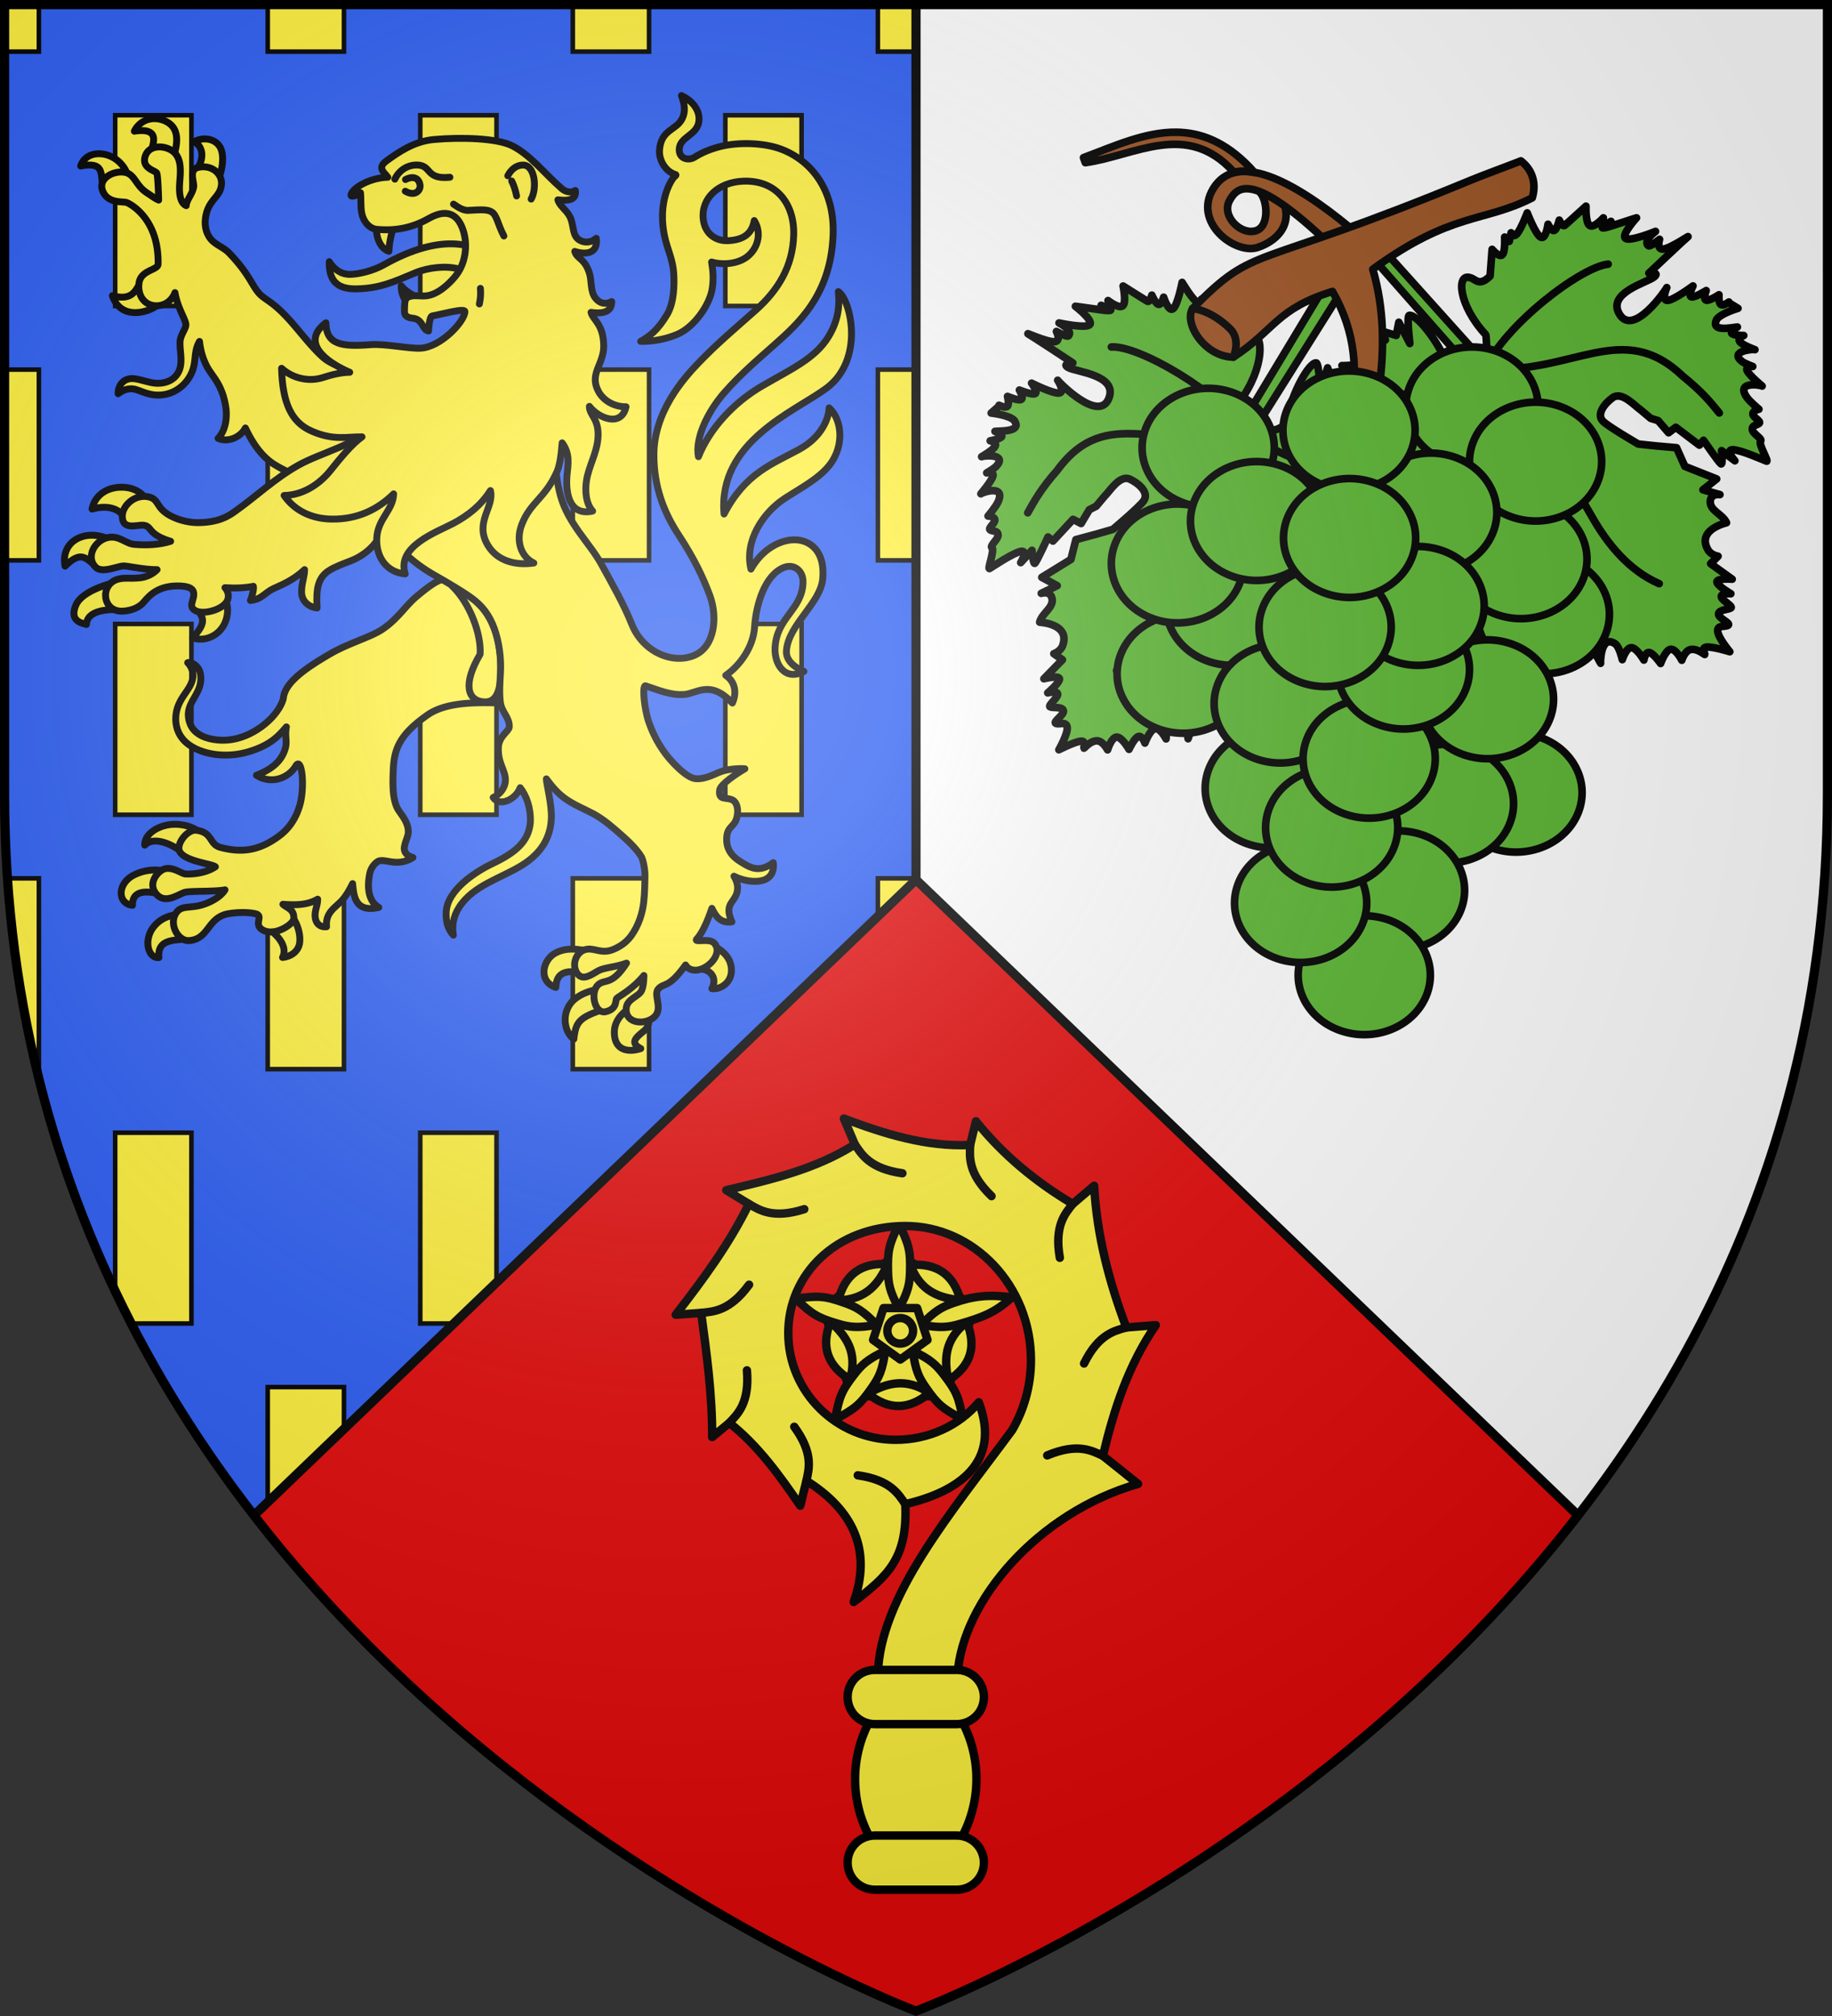
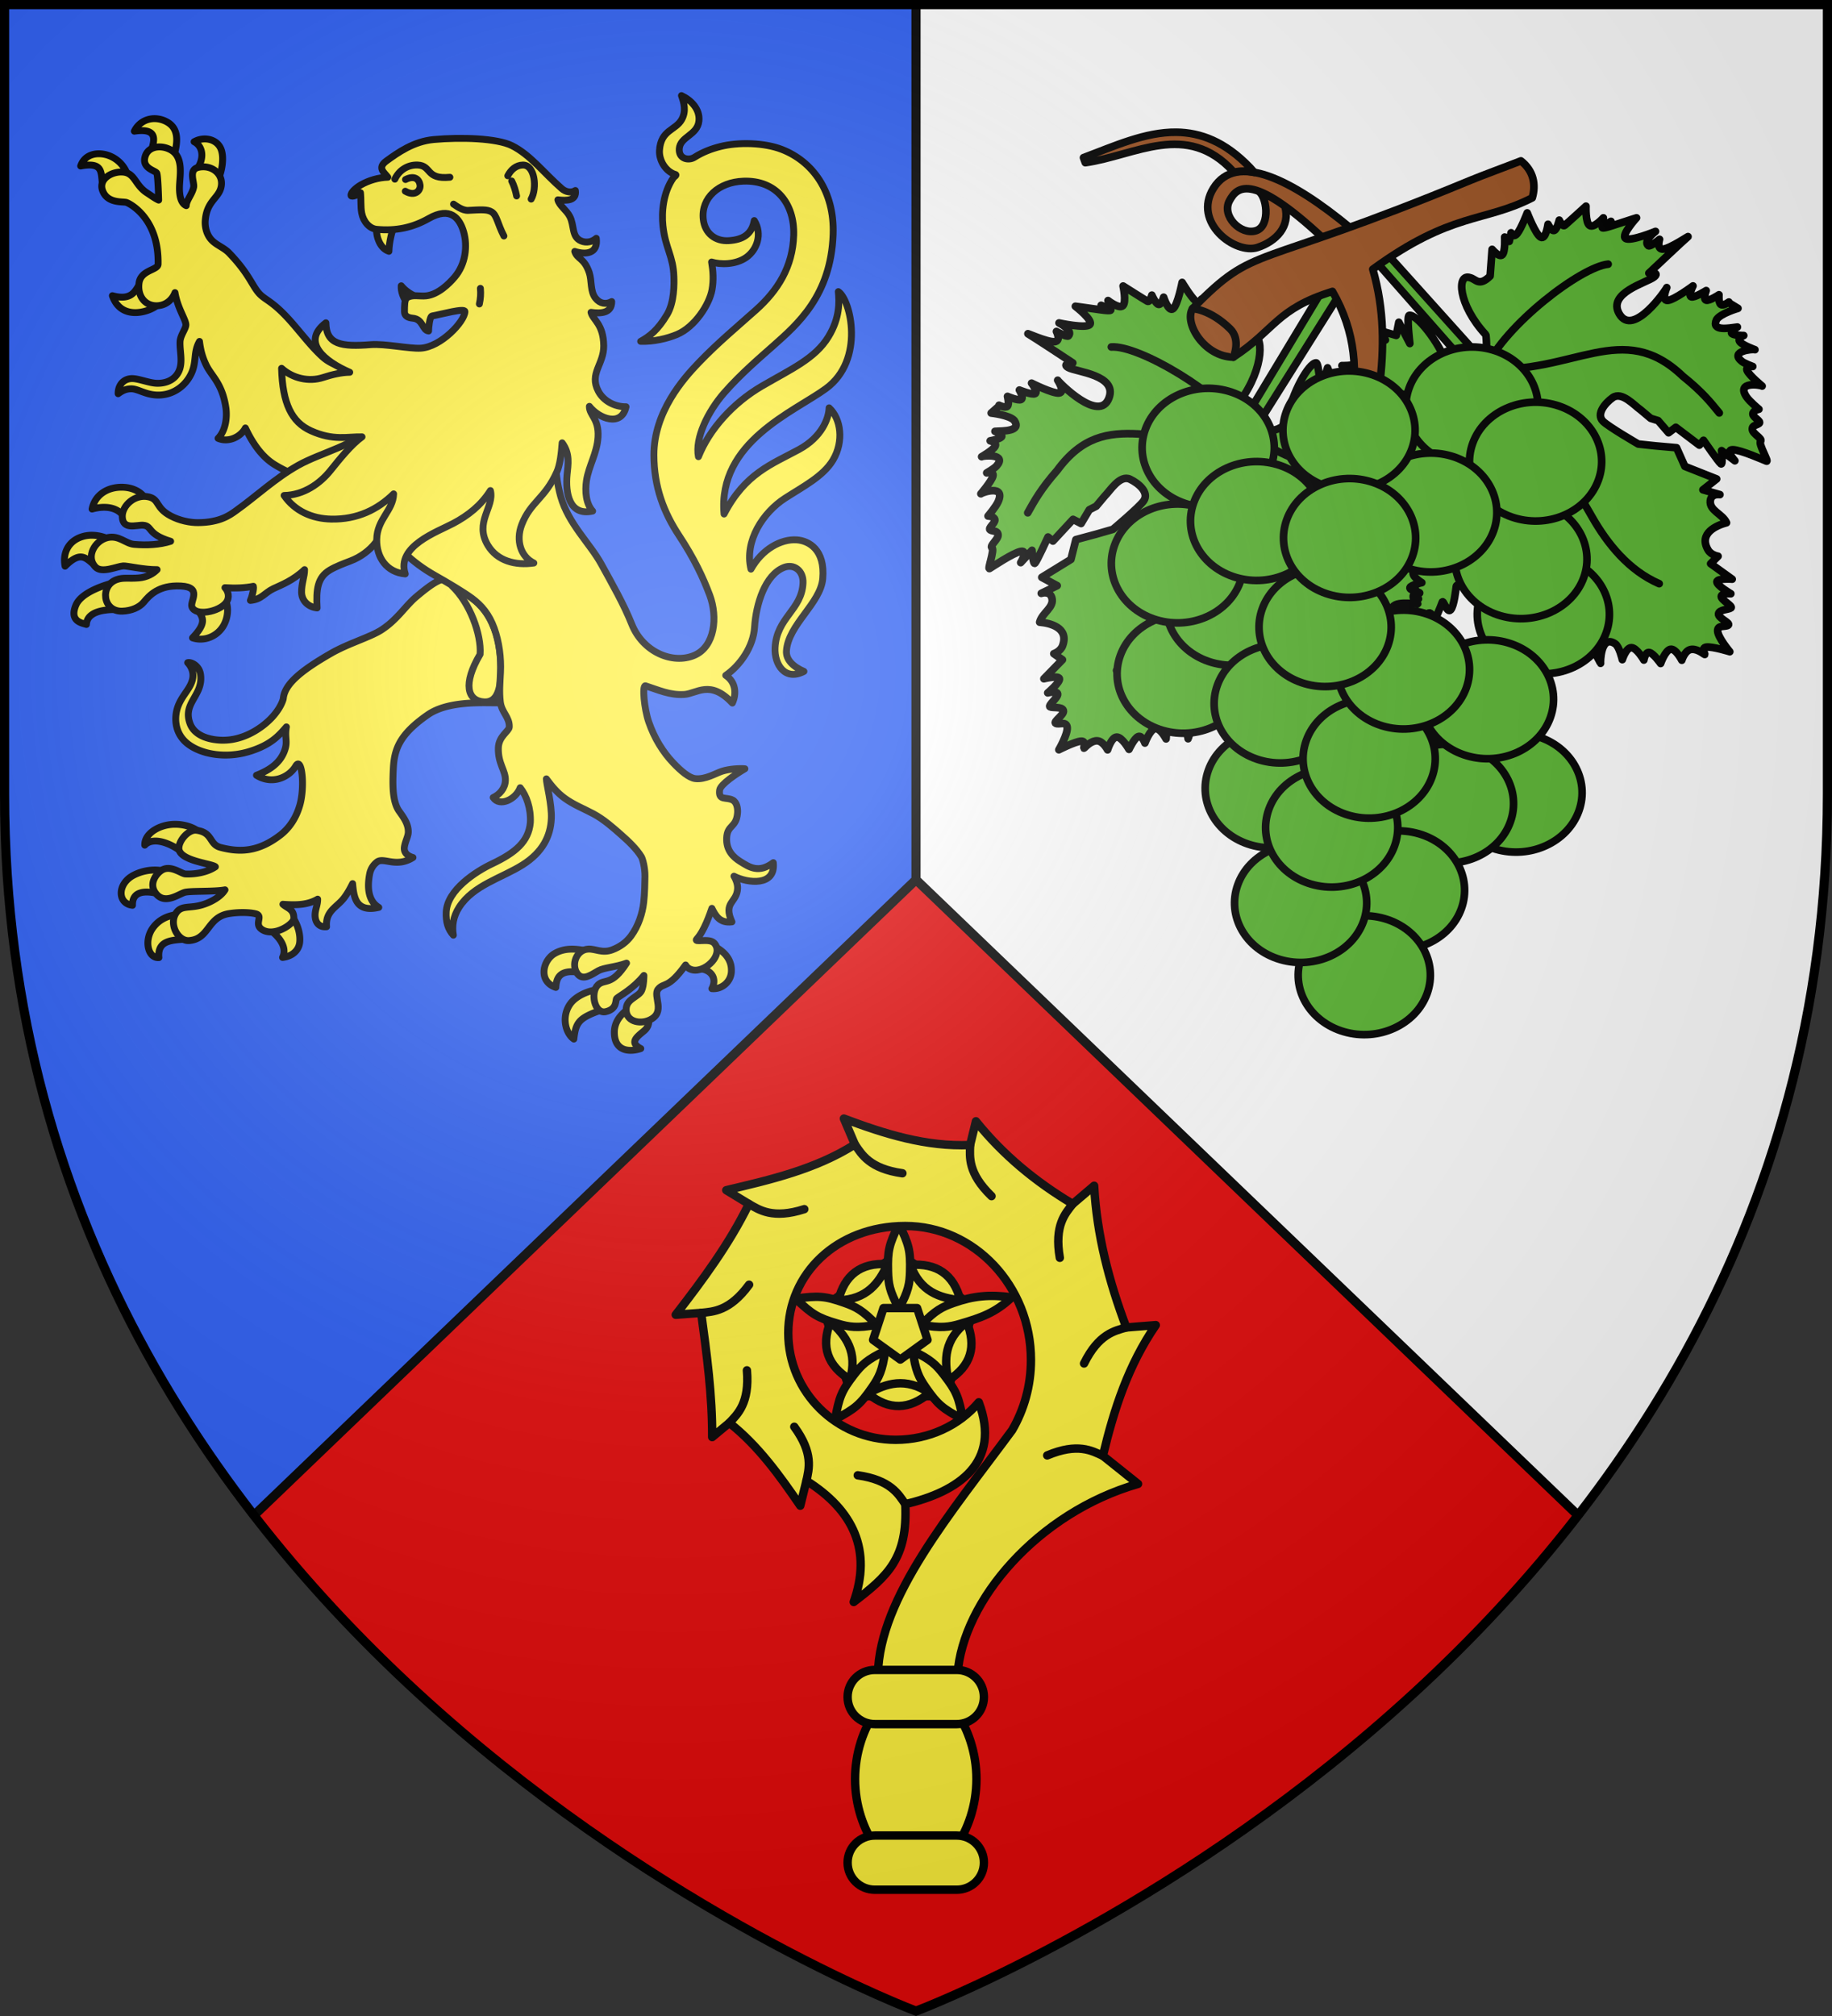
<svg xmlns="http://www.w3.org/2000/svg" width="600" height="660" viewBox="-300 -300 600 660">
  <rect x="-300" y="-300" width="600" height="660" fill="#333333" stroke="none" />
  <radialGradient id="a" cx="-80" cy="-80" r="405" gradientUnits="userSpaceOnUse">
    <stop offset="0" stop-color="#fff" stop-opacity=".31" />
    <stop offset=".19" stop-color="#fff" stop-opacity=".25" />
    <stop offset=".6" stop-color="#6b6b6b" stop-opacity=".125" />
    <stop offset="1" stop-opacity=".125" />
  </radialGradient>
  <path fill="#fff" d="M-298.5-298.5h597V-40C298.5 246.31 0 358.5 0 358.5S-298.5 246.31-298.5-40z" />
  <path fill="#2b5df2" d="M-298.5-298.5H0v657S-298.5 246.31-298.5-40z" />
-   <path fill="#fff03c" fill-rule="evenodd" stroke="#000" stroke-width="1.5" d="M-298.5-298.5v15.406h11.24V-298.5zm86.178 0v15.406h24.978V-298.5zm99.916 0v15.406h24.98V-298.5zm99.916 0v15.406H0V-298.5zm-249.791 36.22v62.452h24.98v-62.451zm99.918.005v62.455h24.978v-62.455zm99.916 0v62.455h24.978v-62.455zM-298.5-179v62.455h11.24V-179zm86.178 0v62.455h24.978V-179zm99.916 0v62.455h24.98V-179zm99.916 0v62.455H0V-179zm-249.791 83.273v62.457h24.98v-62.457zm99.918 0v62.457h24.978v-62.457zm99.916 0v62.457h24.978v-62.457zm-235.108 83.282q.004.03.006.062.27 3.882.612 7.717l.074.816q.335 3.699.738 7.354l.043.392q.885 7.948 2.078 15.694.601 3.903 1.277 7.756a372 372 0 0 0 4.706 22.664h.761v-62.455zm85.233 0V50.01h24.978v-62.455zm99.916 0V50.01h24.98v-62.455zm99.916 0V50.01H0v-62.455zm-249.791 83.273v51.848q2.555 5.372 5.25 10.61h19.73V70.827zm99.918 0v62.457h24.978V70.828zm99.916 0v62.457h24.978V70.828zm-149.875 83.276v47.708a449 449 0 0 0 12.357 14.747h12.621v-62.455zm99.916 0v62.455h24.98v-62.455zm99.916 0v62.455H0v-62.455zm-149.873 83.273v17.539a531 531 0 0 0 24.978 21.447v-38.986zm99.916 0v62.457h24.978v-62.457zm49.957 83.281v32.506C-4.56 356.678 0 358.398 0 358.398v-37.74z" />
  <path fill="#e20909" d="m0-12-216.875 208.156C-128.497 310.228 0 358.5 0 358.5s128.497-48.272 216.875-162.344z" />
  <g stroke="#000" stroke-linejoin="round">
    <path fill="none" stroke-width="3" d="M-216.875 196.156 0-12l216.875 208.156M0-12v-286.5" />
    <g fill="#5ab532" stroke-linecap="round" stroke-width="2.39">
      <path fill-rule="evenodd" d="M159.498 74.153s-.163-9.238-.444-9.541c-8.75-9.46-9.14-19.338-4.888-17.835 1.828.434 2.783 2.913 6.258-.512l.63-8.36s2.21 2.664 3.19 1.704c.981-.96.733-5.546.733-5.546l1.44 1.346.58-2.692s.657 1.778 1.921.222 3.133-6.448 3.133-6.448 2.58 6.718 4.207 7.607 2.3-4.051 2.3-4.051 1.07 2.26 1.95 1.939c.879-.322 1.566-3.224 1.566-3.224s1.007 2.186 1.696 1.642 6.676-6.016 6.676-6.016-.216 5.138 1.144 6.052 4.294-2.397 4.294-2.397-1.003 2.282-.407 2.556c.596.275 2.79-1.457 2.79-1.457s-6.44 3.595.545 1.309 7.457-2.41 7.457-2.41-4.919 5.373-3.432 6.435 9.378-2.188 9.378-2.188-4.065 3.086-2.219 4.484c.564.427 3.48-2.002 3.48-2.002s-1.044 3.246 1.17 3.05c2.213-.194 8.715-4.645 7.682-3.83-1.032.816-12.193 11.365-12.193 11.365s3.669-.446 1.613 1.21c-2.195 1.769-14.76 4.922-10.865 11.558 4.359 7.427 14.62-7.587 14.854-8.249 0 0-1.789 4.144.264 4.014s7.945-4.534 7.945-4.534-1.575 3.045-.542 3.409 4.675-1.952 4.675-1.952-1.028 2.674-.026 3c1.001.328 4.032-1.692 4.032-1.692s-.203 2.458.572 3.026 2.528-.754 2.528-.754l-.173.136 3.019 1.84s-5.507 1.597-6.72 3.548c-1.731 3.756 3.87 2.643 6.54 2.306 0 0-2.491 1.47-1.685 2.075.807.605 3.67.58 3.67.58s-2.09.843-1.213 1.951 4.722 2.482 4.722 2.482c-.61-.293-8.184.445-4.05 3.693.777.61 3.363 1.568 3.363 1.568s-2.456-.173-1.721 1.359c.734 1.531 4.659 4.766 4.659 4.766-.412-.364-8.235-1.608-4.902 3.373.976 1.457 3.898 3.877 3.898 3.877s-1.905.386-1.893 1.495 2.8 2.26 1.94 2.939-2.227.516-2.11 1.914c.115 1.399 3.308 2.853 2.574 3.68-.734.828 2.72 6.545 1.869 6.224s-8.09-3.549-10.568-3.58c-2.478-.03.654 3.459.654 3.459l-4.16-3.174s.472 4.595-.207 4.138c-.68-.457-5.449-7.372-5.449-7.372l-1.295 1.52-7.387-5.594-2.255 1.716-3.283-3.802-2.318-.717-3.165-2.654c-1.886-1.278-5.852-5.883-8.746-3.81-2.362 1.69-5.254 5.12-3.032 7.378 1.653 1.68 11.051 7.13 11.051 7.13l5.355.568 6.627.59 2.606 5.832 9.957 3.94-4.303 3.396 5.329 1.506s-2.722-.439-3.008 1.878c-.391 3.165 3.82 4.124 5.068 6.927-3.067.8-8.83 3.259-5.793 8.489.979 1.685 3.145 1.988 3.145 1.988l-2.328 2.334 6.752 4.853s-4.687-.336-4.793.803 4.369 3.754 4.369 3.754-3.011-.231-3 .877 3.735 3.013 3.047 3.557c-.689.543-3.69.491-3.905 1.84s3.906 2.878 3.045 3.557c-.86.68-3.427-.212-3.307 1.865s3.79 6.447 3.79 6.447-5.306-1.648-7.295-1.444.02 2.717-.66 2.26-2.665-1.932-4.432-1.469c-1.767.464-2.636 3.323-2.636 3.323s-1.859-3.686-3.517-3.433-3.116 4.447-3.116 4.447-2.205-3.164-3.517-3.433-1.73 2.36-1.73 2.36-2.21-3.844-3.898-3.878c-1.688-.033-2.853 3.743-2.853 3.743s-.909-4.066-2.222-4.952c-4.615-3.114-4.673 5.997-4.583 6.102 0 0-3.235-6.388-4.76-7.916s-.432 2.949-1.34 1.804c-.91-1.146-1.673-5.864-2.295-6.385-4.086-3.423-5.715 6.012-5.577 6.174 0 0-8.104-5.313-9.687-6.236s-2.283 2.051-2.283 2.051-.02-3.897-.817-4.322c-.798-.426-2.681 3.606-2.374 2.618.308-.988-1.954-7.65-2.264-8.77l-2.176-4.875 3.585-6.83-3.827-9.8c.472-3.989 1.134-10.714-2.432-11.262-8.743-1.344-9.035 7.972-4.367 13.382l1.718 7.106-1.449 4.372s.114-.089-.336 1.323c-.45 1.41-1.465 4.322-1.465 4.322s-2.846-1.976-3.027-.84c-.18 1.137-.673 6.12-1.774 7.361-1.1 1.242-2.32-3.383-2.628-2.395s-2.445 5.904-2.445 5.904-1.325-4.915-2.683-1.111-3.56 6.287-3.56 6.287.11-3.999-.762-5.607c-.873-1.609-2.728-.827-2.728-.827s.79-3.542-.346-4.446c-1.135-.904-4.195.828-4.195.828s1.156-3.955.044-5.002c-1.113-1.046-4.64 2.669-4.495.816.145-1.852 2.239-5.555.406-7.274-1.834-1.72-8.427.94-7.739.397.689-.544 1.16-1.847.878-2.68-.28-.834-2.691-.111-2.003-.655.689-.543 2.918-1.31 2.582-2.038-.335-.729-3.924-.876-3.924-.876s3.445-2.968 1.703-4.076c-1.743-1.108-8.673-.357-8.673-.357s2.926-3.49 3.08-5.163-3.154-.987-2.465-1.53l2.41-1.903s-3.11-1.271-1.777-2.074c3.228.484 19.141-5.49 15.714-9.698-2.89-3.548-17.636 6.106-16.803 7.08 0 0 2.71-1.89.915-1.964s-12.623 1.768-12.623 1.768 6.238-4.676 7.71-6.831-2.51-1.247-1.822-1.79c.688-.544 4.31-1.789 4.258-3.114-.053-1.324-4.468-2.185-4.468-2.185l5.617-2.2s-5.619-2.518-4.414-3.469c1.205-.95 6.773-1.187 8.227-2.52 1.454-1.335-3.616-1.865-2.41-2.816 1.204-.951 4.892-2.372 4.892-2.372s-7.767-1.32-6.217-2.543 7.392-4.843 7.392-4.843-2.392-.098-1.703-.642c.688-.543 4.33-1.68 4.33-1.68l-3.308-2.853s5.101.168 6.85-1.434c3.684-3.372-2.974-6.841-2.974-6.841l6.362.69 3.38-.433-1.216-2.766 4.604 1.333.805-4.113 3.45 6.655s-1.064-8.629-.188-8.804c2.257-.45 9.13 8.037 11.92 15.497 1.967 5.255 8.704 2.861 8.704 2.861l-37.1-42.117 4.434-1.186z" transform="matrix(1.046 0 0 1.046 20.223 -258.015)" />
      <path fill="none" d="M158.895 75.289c-5.855 5.801-11.858 12.724-16.144 13.139-15.907 4.352-27.313 11.36-29.517 13.063m45.661-26.202c6.197-13.765 29.968-31.884 38.49-32.748m-38.49 32.748c27.775 1.793 42.893-15.82 61.884 2.336 6.017 4.822 8.687 8.141 11.397 11.479m-19.446 53.153.636.286c-9.52-4.126-16.188-12.436-20.983-20.843-9.66-16.937-20.287-32.163-33.488-46.411-3.923 27.161-21.308 32.663-22.882 43.658-1.504 10.506-.71 21.18 1.982 28.362" transform="matrix(1.046 0 0 1.046 20.223 -258.015)" />
      <path fill-rule="evenodd" d="M83.318 91.456s-.13-7.566.094-7.914c6.974-10.835 5.644-20.63 1.717-18.412-1.725.745-2.235 3.352-6.252.582l-2.072-8.123s-1.714 3.007-2.846 2.232c-1.133-.776-1.684-5.334-1.684-5.334l-1.186 1.575-1.038-2.55s-.338 1.865-1.853.552c-1.515-1.314-4.205-5.806-4.205-5.806s-1.375 7.064-2.823 8.222-2.969-3.59-2.969-3.59-.661 2.411-1.582 2.247c-.922-.163-2.103-2.902-2.103-2.902s-.612 2.327-1.384 1.911-7.62-4.765-7.62-4.765 1.105 5.023-.075 6.158-4.646-1.614-4.646-1.614 1.384 2.073.845 2.447c-.54.374-3.001-.951-3.001-.951s6.968 2.422-.309 1.383c-7.277-1.038-7.762-1.078-7.762-1.078s5.777 4.438 4.497 5.742c-1.279 1.303-9.615-.526-9.615-.526s4.54 2.332 2.963 4.03c-.481.518-3.773-1.367-3.773-1.367s1.59 3.015-.623 3.207-9.39-3.061-8.231-2.438c1.158.624 13.981 9.075 13.981 9.075s-3.69.198-1.378 1.472c2.468 1.36 15.39 2.284 12.707 9.495-3.003 8.071-15.716-4.933-16.06-5.544 0 0 2.48 3.77.437 3.999-2.044.228-8.613-3.086-8.613-3.086s2.08 2.725 1.126 3.263-4.943-1.11-4.943-1.11 1.477 2.454.547 2.95-4.264-.967-4.264-.967.626 2.386-.038 3.08c-.665.693-2.62-.304-2.62-.304l.192.104-2.652 2.336s5.7.617 7.234 2.328c2.356 3.397-3.353 3.274-6.041 3.406 0 0 2.709 1.015 2.02 1.75-.69.737-3.514 1.209-3.514 1.209s2.205.467 1.534 1.711c-.672 1.244-4.22 3.264-4.22 3.264.55-.394 8.137-.983 4.63 2.934-.659.735-3.04 2.128-3.04 2.128s2.39-.596 1.932 1.04c-.458 1.635-3.761 5.502-3.761 5.502.342-.43 7.83-3.013 5.412 2.47-.707 1.605-3.165 4.496-3.165 4.496s1.943.05 2.124 1.143c.181 1.094-2.366 2.712-1.4 3.231.966.52 2.283.122 2.411 1.52.129 1.397-2.763 3.383-1.896 4.07.866.688-1.543 6.919-.76 6.455s7.35-4.9 9.785-5.36c2.436-.461-.043 3.518-.043 3.518l3.546-3.847s.332 4.606.923 4.038c.59-.568 4.085-8.206 4.085-8.206l1.54 1.271 6.303-6.79 2.518 1.298 2.573-4.315 2.159-1.108 2.656-3.163c1.635-1.587 4.741-6.81 7.951-5.272 2.62 1.255 6.064 4.131 4.268 6.74-1.337 1.942-9.646 8.941-9.646 8.941l-5.174 1.49-6.424 1.731-1.555 6.196-9.121 5.608 4.828 2.599-4.987 2.408s2.604-.905 3.289 1.327c.934 3.049-3.047 4.725-3.788 7.702 3.158.254 9.261 1.676 7.179 7.354-.672 1.83-2.752 2.503-2.752 2.503l2.698 1.895-5.808 5.952s4.558-1.145 4.86-.041c.303 1.103-3.65 4.455-3.65 4.455s2.925-.75 3.106.343c.18 1.094-3.155 3.616-2.382 4.031.772.416 3.72-.156 4.165 1.135.446 1.292-3.348 3.512-2.382 4.031.966.52 3.339-.804 3.58 1.263.243 2.068-2.612 7.007-2.612 7.007s4.94-2.544 6.933-2.689c1.995-.144.453 2.68 1.044 2.111s2.288-2.365 4.109-2.216c1.82.15 3.173 2.815 3.173 2.815s1.19-3.953 2.867-3.991 3.84 3.838 3.84 3.838 1.623-3.5 2.868-3.992c1.246-.492 2.114 2.023 2.114 2.023s1.509-4.169 3.165-4.495 3.46 3.19 3.46 3.19.189-4.161 1.328-5.262c4.004-3.868 5.643 5.095 5.573 5.213 0 0 2.077-6.852 3.313-8.622s.938 2.83 1.634 1.543c.696-1.285.628-6.064 1.15-6.686 3.43-4.08 6.673 4.929 6.564 5.112 0 0 7.059-6.639 8.458-7.823s2.605 1.623 2.605 1.623-.658-3.84.053-4.399c.712-.558 3.267 3.087 2.793 2.167-.475-.92.596-7.872.707-9.03l1.295-5.179-4.715-6.103 2.067-10.317c-1.158-3.845-2.978-10.353.44-11.512 8.375-2.842 10.281 6.282 6.624 12.42l-.458 7.296 2.185 4.055s-.127-.068.561 1.244c.689 1.311 2.193 4.001 2.193 4.001s2.46-2.44 2.836-1.352 1.725 5.91 3.025 6.942c1.3 1.031 1.698-3.736 2.173-2.816.474.92 3.432 5.39 3.432 5.39s.451-5.07 2.45-1.56c1.997 3.51 4.596 5.573 4.596 5.573s-.802-3.918-.222-5.654 2.543-1.288 2.543-1.288-1.393-3.35-.432-4.439c.961-1.087 4.276.088 4.276.088s-1.826-3.695-.912-4.919 5.032 1.823 4.568.023c-.464-1.799-3.17-5.081-1.663-7.093s8.463-.537 7.69-.953-1.462-1.617-1.33-2.487 2.631-.577 1.859-.992c-.773-.416-3.1-.783-2.897-1.56.204-.775 3.713-1.543 3.713-1.543s-3.908-2.325-2.385-3.719 8.479-1.857 8.479-1.857-3.487-2.928-3.93-4.55c-.441-1.621 2.935-1.52 2.163-1.935l-2.704-1.455s2.84-1.792 1.39-2.352c-3.095 1.038-19.804-2.082-17.16-6.822 2.23-3.996 18.429 2.952 17.777 4.055 0 0-2.996-1.391-1.242-1.775 1.754-.385 12.738-.45 12.738-.45s-6.955-3.522-8.779-5.39c-1.823-1.866 2.256-1.663 1.484-2.079-.773-.416-4.556-1.013-4.734-2.326s4.02-2.928 4.02-2.928l-5.914-1.19s5.097-3.457 3.745-4.184-6.876.007-8.54-1.054c-1.664-1.062 3.238-2.464 1.886-3.192s-5.23-1.486-5.23-1.486 7.419-2.649 5.68-3.584c-1.737-.935-8.12-3.485-8.12-3.485s2.338-.513 1.566-.928c-.773-.416-4.557-.903-4.557-.903l2.763-3.384s-4.995 1.051-6.995-.222c-4.214-2.682 1.74-7.254 1.74-7.254l-6.144 1.784-3.404.16.716-2.934-4.302 2.112-1.507-3.91-2.242 7.152s-.45-8.683-1.344-8.703c-2.3-.05-7.595 9.5-9.048 17.332-1.024 5.516-10.349 3.729-10.349 3.729l29.54-46.975-5.833-.744z" transform="matrix(1.046 0 0 1.046 20.223 -258.015)" />
      <path fill="none" d="M84.374 95.22c6.774 4.697 14.936 9.281 19.23 8.946 16.42 1.523 28.87 6.445 31.336 7.739M84.374 95.22c-8.493-12.48-34-27.385-42.543-26.756M84.374 95.22c-27.042 6.59-43.94-9.322-59.49 11.857-5.088 5.793-7.14 9.526-9.23 13.283m28.38 48.97-.576.39c8.658-5.715 13.782-15.057 17.045-24.17 6.572-18.356 13.344-34.005 23.87-50.33 8.58 26.068 27.706 27.277 31.165 37.832 3.305 10.085 4.378 20.734 2.973 28.275" transform="matrix(1.046 0 0 1.046 20.223 -258.015)" />
    </g>
    <g fill="#9d5324" stroke-linecap="round" stroke-width="2.39">
      <path d="M116.448 31.009C98.557 16.23 81 7.229 73.804 18.789c-6.658 10.694 6.845 20.84 13.811 18.526 5.83-1.937 10.338-6.56 8.553-12.94-2.556-1.776-5.054-3.448-8.52-4.79 2.866 1.195 4.158 10.95-.483 12.468-4.804 1.57-10.976-4.626-8.319-9.43 2.325-4.203 6.993-9.69 31.903 14.26z" transform="matrix(1.046 0 0 1.046 20.223 -258.015)" />
      <path d="M62.166 1.248c-9.76-.104-19.396 4.346-29.055 7.955l.573 1.574C49.373 8.554 65.346-2.395 79.969 13.5l.365.25c1.893-.466 3.994-.41 6.275.096-.315-.356-1.347-1.524-1.373-1.551-7.811-8.128-15.479-10.966-23.07-11.047" transform="matrix(1.046 0 0 1.046 20.223 -258.015)" />
      <path fill-rule="evenodd" d="M123.69 44.12c7.378 25.463-.438 48.952-4.433 72.938l-14.828 14.6c8.772-31.22 21.547-54.63 6.632-80.584-17.655 5.516-17.966 12.044-31.023 20.57-9.036-.112-15.554-10.601-12.784-15.197 20.32-20.665 17.32-11.29 86.978-40.138 3.861-1.599 10.173-3.885 15.833-6.096 3.953 3.074 4.791 7.454 3.555 11.574-15.18 7.767-25.208 4.317-49.93 22.333" transform="matrix(1.046 0 0 1.046 20.223 -258.015)" />
      <path d="M67.254 56.447s5.394.149 11.739 6.31c3.514 3.418 1.045 8.887 1.045 8.887" transform="matrix(1.046 0 0 1.046 20.223 -258.015)" />
    </g>
    <g fill="#5ab532" fill-rule="evenodd" stroke-linecap="round" stroke-width="2.39">
      <path d="M157.412 146.423c3.523-9.768 15.186-15.121 26.054-11.958s16.828 13.645 13.314 23.416c-3.514 9.77-15.175 15.141-26.06 11.973s-16.831-13.663-13.308-23.431" transform="matrix(1.046 0 0 1.046 20.223 -258.015)" />
      <path d="M150.384 129.151c3.523-9.768 15.186-15.12 26.054-11.958s16.828 13.645 13.314 23.416-15.175 15.142-26.06 11.974-16.831-13.663-13.308-23.432M110.537 95.938c3.523-9.768 15.186-15.12 26.054-11.958 10.868 3.163 16.827 13.645 13.314 23.416s-15.175 15.142-26.06 11.974-16.832-13.663-13.308-23.432M52.473 94.257C55.997 84.49 67.66 79.137 78.528 82.3c10.867 3.163 16.827 13.645 13.313 23.416s-15.174 15.142-26.06 11.973c-10.884-3.167-16.83-13.663-13.308-23.43" transform="matrix(1.046 0 0 1.046 20.223 -258.015)" />
      <path d="M135.058 81.326c3.523-9.768 15.186-15.121 26.054-11.958s16.828 13.645 13.314 23.416c-3.514 9.77-15.175 15.141-26.06 11.973s-16.831-13.663-13.308-23.431" transform="matrix(1.046 0 0 1.046 20.223 -258.015)" />
      <path d="M154.982 98.597c3.523-9.768 15.186-15.121 26.054-11.958s16.827 13.645 13.314 23.416c-3.514 9.77-15.175 15.141-26.06 11.973s-16.832-13.663-13.308-23.43M44.635 165.021c3.524-9.768 15.187-15.12 26.055-11.958 10.867 3.163 16.827 13.645 13.313 23.416-3.514 9.77-15.174 15.141-26.06 11.973-10.884-3.167-16.831-13.663-13.308-23.43" transform="matrix(1.046 0 0 1.046 20.223 -258.015)" />
      <path d="M59.961 143.764c3.524-9.768 15.187-15.121 26.054-11.958 10.868 3.163 16.828 13.645 13.314 23.416-3.514 9.77-15.174 15.141-26.06 11.973-10.884-3.168-16.831-13.663-13.308-23.431" transform="matrix(1.046 0 0 1.046 20.223 -258.015)" />
      <path d="M42.84 130.48c3.523-9.767 15.186-15.12 26.054-11.957s16.828 13.645 13.314 23.416c-3.514 9.77-15.175 15.141-26.06 11.973s-16.831-13.663-13.308-23.431M122.162 114.539c3.524-9.768 15.187-15.121 26.055-11.958s16.827 13.645 13.313 23.416c-3.514 9.77-15.174 15.141-26.06 11.973-10.884-3.168-16.83-13.663-13.308-23.431" transform="matrix(1.046 0 0 1.046 20.223 -258.015)" />
      <path d="M67.624 117.196c3.523-9.769 15.186-15.122 26.054-11.958s16.828 13.645 13.314 23.415c-3.514 9.771-15.174 15.142-26.06 11.974-10.884-3.168-16.831-13.663-13.308-23.431M96.568 88.836c3.523-9.768 15.186-15.12 26.054-11.958 10.868 3.163 16.827 13.645 13.314 23.416s-15.175 15.142-26.06 11.974-16.832-13.663-13.308-23.432M148.851 202.218c3.524-9.768 15.187-15.121 26.055-11.958s16.827 13.645 13.313 23.416c-3.514 9.77-15.174 15.141-26.06 11.973-10.884-3.167-16.831-13.663-13.308-23.43" transform="matrix(1.046 0 0 1.046 20.223 -258.015)" />
      <path d="M127.395 205.653c3.523-9.768 15.186-15.121 26.054-11.958s16.828 13.645 13.314 23.416c-3.514 9.77-15.174 15.141-26.06 11.973-10.884-3.168-16.831-13.663-13.308-23.43" transform="matrix(1.046 0 0 1.046 20.223 -258.015)" />
      <path d="M139.919 172.991c3.523-9.768 15.186-15.121 26.054-11.958s16.827 13.645 13.314 23.416c-3.514 9.77-15.175 15.141-26.06 11.973s-16.832-13.663-13.308-23.43M72.222 200.89c3.523-9.767 15.186-15.12 26.054-11.957s16.828 13.645 13.314 23.416c-3.514 9.77-15.175 15.141-26.06 11.973S68.7 210.66 72.222 200.891" transform="matrix(1.046 0 0 1.046 20.223 -258.015)" />
      <path d="M75.024 174.32c3.524-9.768 15.187-15.12 26.054-11.958 10.868 3.163 16.828 13.645 13.314 23.416s-15.174 15.142-26.06 11.974c-10.884-3.168-16.831-13.663-13.308-23.432M112.07 232.775c3.522-9.768 15.186-15.121 26.053-11.958s16.828 13.645 13.314 23.416c-3.514 9.77-15.174 15.14-26.06 11.973-10.884-3.168-16.831-13.663-13.308-23.431" transform="matrix(1.046 0 0 1.046 20.223 -258.015)" />
      <path d="M101.341 259.345c3.523-9.768 15.186-15.121 26.054-11.958s16.828 13.645 13.314 23.416c-3.514 9.77-15.175 15.141-26.06 11.973s-16.831-13.663-13.308-23.43" transform="matrix(1.046 0 0 1.046 20.223 -258.015)" />
      <path d="M81.418 236.759c3.523-9.769 15.186-15.122 26.054-11.959s16.827 13.646 13.313 23.416c-3.514 9.771-15.174 15.142-26.06 11.974-10.884-3.168-16.83-13.663-13.307-23.431" transform="matrix(1.046 0 0 1.046 20.223 -258.015)" />
      <path d="M91.139 213.168c3.523-9.768 15.186-15.12 26.054-11.958s16.828 13.645 13.314 23.416-15.175 15.142-26.06 11.974-16.831-13.663-13.308-23.432" transform="matrix(1.046 0 0 1.046 20.223 -258.015)" />
      <path d="M102.874 191.592c3.523-9.768 15.186-15.121 26.054-11.958s16.828 13.645 13.314 23.416c-3.514 9.77-15.175 15.141-26.06 11.973s-16.832-13.663-13.308-23.431" transform="matrix(1.046 0 0 1.046 20.223 -258.015)" />
      <path d="M126.893 187.118c-10.865-3.171-16.815-13.658-13.291-23.426 3.523-9.768 15.186-15.121 26.054-11.958s16.828 13.645 13.314 23.416c-3.514 9.77-15.172 15.133-26.043 11.978" transform="matrix(1.046 0 0 1.046 20.223 -258.015)" />
-       <path d="M118.2 143.764c3.523-9.768 15.186-15.121 26.054-11.958s16.828 13.645 13.314 23.416c-3.514 9.77-15.175 15.141-26.06 11.973s-16.832-13.663-13.308-23.431" transform="matrix(1.046 0 0 1.046 20.223 -258.015)" />
      <path d="M89.08 150.407c3.524-9.769 15.187-15.122 26.055-11.959s16.827 13.646 13.313 23.416c-3.514 9.771-15.174 15.142-26.06 11.974-10.884-3.168-16.831-13.663-13.308-23.431" transform="matrix(1.046 0 0 1.046 20.223 -258.015)" />
      <path d="M96.743 122.509c3.524-9.768 15.187-15.121 26.054-11.958s16.828 13.645 13.314 23.416c-3.514 9.77-15.174 15.141-26.06 11.973-10.884-3.168-16.831-13.663-13.308-23.431" transform="matrix(1.046 0 0 1.046 20.223 -258.015)" />
    </g>
    <g stroke-linecap="round" stroke-width="2.25">
      <g fill-rule="evenodd">
        <path fill="#fcef3c" d="M-249.116-261.154a8 8 0 0 0-.584 0c-2.59.103-5.015 1.493-6.307 4.105 8.295-1.249 6.343 3.622 5.566 6.347l7.346 1.915c1.13-3.877 2.02-8.75-1.972-11.146a8.45 8.45 0 0 0-4.049-1.221zm15.869 6.645c-1.081.049-2.18.35-3.18.912 3.028 1.546 3.393 5.622.842 9.106l7.01 3.314c1.279-2.717 2.09-7.276.928-10.08-.93-2.248-3.221-3.36-5.6-3.252m-34.649 4.854c-2.503.082-4.753 1.29-5.685 4 7.331-1.376 6.622 1.982 7.13 5.914l8.242-2.944c-1.2-3.697-4.407-6.28-7.927-6.853a9 9 0 0 0-1.76-.117m13.648 42.622c-1.45 2.174-2.548 5.592-8.947 3.836 3.04 8.817 13.037 4.938 14.826 2.968zm-5.503 66.549c-4.887-.154-9.137 2.369-10.095 7.141 4.137-1.155 8.044-.615 10.09 2.044l7.165-5.75c-1.317-2.004-4.018-3.336-7.16-3.435m-9.869 15.713a10.6 10.6 0 0 0-4.125.696c-4.05 1.575-5.75 5.35-4.947 9.432 5.586-5.55 7.018-2.23 10.564.387l3.375-9.405s-2.075-1.04-4.867-1.11m6.788 15.58s-10.199 2.341-12.297 7.276c-2.238 5.263 1.862 5.88 3.43 6.352.21-3.851 4.815-4.93 9.821-4.87zm36.74 5.792-9.352 2.986c2.37 2.776 2.84 4.643-1.509 9.236 3.928 1.324 8.294-.55 10.273-4.221 1.37-2.543 1.607-5.785.588-8.001m-16.943 73.264c-4.937.136-9.698 3.092-9.55 6.82 2.53-2.724 7.988-.918 11.855 2.04 2.293-2.762 5.103-4.555 6.467-5.923-1.845-1.853-5.31-3.032-8.772-2.937m-6.006 14.963a15.27 15.27 0 0 0-7.171 1.678c-5.392 2.765-5.408 9.309-.393 9.878-.128-4.887 4.447-4.766 8.399-3.836l1.881-7.317c-.586-.208-1.537-.38-2.716-.403m7.17 14.58c-3.07.318-6.062 1.555-8.125 4.46-2.913 4.102-1.504 9.9 2.036 9.636-.584-6.276 5.284-5.618 9.733-6.148zm37.536.625-7.425 4.276c3.28 2.382 5.918 5.89 4.3 9.145 3.02-.324 5.393-2.212 5.631-5.105.282-3.41-1.262-6.7-2.506-8.316M-65.91 9.868l-5.573 7.245c4.598.092 6.396 3.322 4.623 6.55 3.214.308 6.138-2.16 6.378-5.378.31-4.165-2.338-6.733-5.428-8.417m-47.101.866c-1.848.046-3.633.443-5.347 1.437-3.913 2.271-5.457 9.127.398 11.093.166-2.777 1.024-5.877 7.157-4.991l2.51-7.07c-1.333-.251-2.642-.434-3.922-.468a16 16 0 0 0-.796-.001m8.47 13.285c-2.962.403-7.038 2.122-8.849 4.85-2.874 4.33-1.213 9.582 1.334 11.302.625-5.415 1.596-6.922 8.957-9.477zm10.015 6.501c-2.327 1.806-4.296 4.12-4.268 7.533.053 6.43 5.366 6.35 8.662 5.231-3.686-1.923-1.598-3.607 1.023-5.761 1.362-1.12 1.74-2.449 1.577-3.905z" />
        <path fill="#fff03c" d="M-241.032-188.16c-.18 3.656 1.49 8.064-1.465 11.341-1.349 1.497-3.521 2.375-6.181 2.296-2.518-.075-6.119-1.633-8.26-1.53-2.99.142-4.419 2.564-4.367 4.946 1.263-.932 2.555-1.624 4.366-1.602 2.377.029 5.094 2.333 9.605 2.022 4.316-.297 8.036-2.973 9.929-6.886 1.928-3.988.634-7.013 2.744-10.652.327 2.688.906 5.16 2.278 7.917 1.775 3.568 5.212 5.898 6.37 13.86.47 3.236-.149 7.514-2.565 9.951 3.483 1.504 7.505-.57 8.945-3.388 2.322 4.946 5.41 9.478 9.69 12.068 5.512 3.336 11.025 5.154 17.402 5.64l11.857-10.169 6.719-22.226c-3.455-1.188-7.446-2.793-10.415-3.918-3.378-1.278-7.058-2.024-9.986-4.674-3.537-3.2-6.811-7.528-10.078-11.252-6.478-7.383-8.706-7.174-10.892-9.757-2.259-2.67-3.233-6.345-9.607-12.987-1.755-1.828-4.195-2.56-5.818-4.335-1.582-1.729-2.19-4.221-2.017-6.357.489-6.02 3.992-7.144 5.015-10.293 1.515-4.66-2.835-8.126-7.327-7.046-3.307.795-1.184 4.898-1.484 6.454-.442 2.29-2.37 4.278-2.429 6.068-1.966-.823-2.356-3.941-2.181-6.934.219-3.766 1.058-8.79-2.577-11.131-2.819-1.815-7.458-1.746-8.653 1.806-1.388 4.127 3.459 4.743 3.779 5.652.38 1.08.568 7.694.599 8.788-1.263-.57-2.344-1.411-3.819-2.363-3.979-2.567-3.891-6.408-7.755-6.801-3.56-.362-8.117 2.15-6.843 5.902 1.532 4.513 6.772 3.626 7.917 4.048 1.3.478 10.627 5.378 10.313 20.186-.043 2.001-5.653 1.863-6.24 6.169-.584 4.28 2.009 7.664 6.07 7.433 3.039-.172 4.922-2.243 5.702-4.285.862 5.087 3.426 8.609 3.563 10.43.1 1.323-1.798 3.457-1.904 5.608M-175.111-93.754c-3.69 2.366-10.772 4.389-16.36 7.585-10.335 5.914-15.32 10.292-15.75 14.87-.044.466-1.388 5.102-7.395 9.384-3.593 2.562-8.287 4.532-13.437 4.219-3.425-.208-8.2-1.346-9.721-5.457-2.511-6.787 4.411-9.15 3.458-16.002-.43-3.099-3.302-4.22-4.223-3.895 1.316 1.38 2 3.287 1.639 5.196-.617 3.261-3.303 5.241-4.741 8.93-1.387 3.558-1.383 9.115 3.387 12.635 4.462 3.292 12.218 4.593 19.59 2.413 7.35-2.173 10.011-5.31 12.462-8.151-.577 3.287.342 4.56-.357 7.033-1.319 4.673-5.108 7.093-9.452 8.811 5.29 3.267 10.747.555 12.851-3.015 1.981-3.362 3.091 6.438 1.41 12.587-1.126 4.12-3.345 7.625-6.473 10.022-7.006 5.368-12.957 5.764-19.577 4.013-3.816-1.01-2.424-4.948-7.93-5.61-2.46-.295-5.64 3.197-5.68 5.836-.06 4.21 10.95 5.055 11.948 6.123-2.522 1.713-6.393 2.513-9.829 2.348-1.265-.06-4.599-2.84-7.425-1.41-1.708.863-4.924 4.427-2.185 7.856 2.87 3.591 7.142.312 9.306-.397 1.762-.577 9.818-.169 13.287-.851-1.297 2.16-4.517 4.1-7.839 5.012-3.953 1.085-6.47-.003-8.185 2.58-2.448 3.685.676 9.288 4.255 9.021C-231.378 7.44-232.2.27-225.02-.9c3.018-.492 6.497-.464 8.631.028 3.003.693-.842 3.47 2.457 5.338 3.917 2.217 10.085-1.941 10.16-3.706.133-3.168-2.142-3.386-3.576-4.722 4.525.354 8.23.19 11.382-1.674.032 2.23-1.127 3.81-.77 6.144.342 2.226 1.962 3.095 3.686 2.89-.41-5.207 3.377-6.313 5.771-9.487 1.192-1.58 1.973-3.078 2.762-4.632.39 3.985.774 9.619 8.571 7.789-3.475-2.095-3.846-6.563-2.984-10.962a6.38 6.38 0 0 1 2.413-3.905c2.182-1.67 6.255 2.013 11.768-1.46-2.344-.688-3.008-2.035-2.81-3.431.256-1.817 1.224-3.414 1.275-4.817.102-2.786-1.646-5.015-3.013-6.955-2.295-3.257-2.11-9.12-1.893-13.785.304-6.526 2.043-11.306 11.272-17.735 8.607-5.996 24.954-3.002 25.04-4.29 2.043-30.207-7.192-34.07-15.076-38.69-3.79-2.22-5.19-2.867-13.792 4.4-3.516 2.97-6.195 7.491-11.365 10.808" />
        <path fill="#fff03c" d="M-151.9-108.117c5.776 5.47 9.603 15.837 9.134 22.324-5.738 9.716-4.197 15.29 1.348 15.583 4.525.242 5.48-4.814 5.433-10.992-.042-5.511-.72-10.106-2.933-14.884-3.018-6.52-8.008-9.575-12.982-12.03" />
        <path fill="#fff03c" d="M-75.901-72.64c4.124-.278 8.471-4.96 15.758 2.807 1.4-3.011 1.156-6.843-2.173-9.064 4.736-3.246 9.04-9.424 9.438-15.72.481-7.608 3.427-17.172 9.614-19.605 3.282-1.291 6.443 1.012 6.26 5.093-.398 8.858-8.64 11.277-9.154 21.183-.284 5.462 3.273 11.014 9.46 7.755-3.557-1.536-5.916-3.837-5.738-6.692.536-8.578 11.203-15.592 11.896-23.697.815-9.535-4.635-12.406-8.498-12.677-5.172-.363-11.379 3.044-15.017 9.587-2.243-9.34 4.097-18.639 11.11-23.185 5.875-3.81 12.572-7.183 15.76-12.539 3.596-6.039 2.656-13.5-1.277-17.09-.108 3.56-2.448 9.596-9.807 13.606-8.934 4.868-17.617 7.75-24.594 21.161-2.125-23.628 23.017-33.487 33.375-41.077 12.856-9.421 8.087-29.13 4.049-31.736.312 3.312.58 8.504-3.22 14.748-4.394 7.221-12.308 10.643-21.822 16.194-9.462 5.52-17.216 14.154-20.772 23.1-1.19-5.948 3.016-14.712 8.435-20.911 5.614-6.421 12.37-12.096 16.206-15.519 7.643-6.816 18.788-16.265 19.467-36.39.48-14.155-6.799-23.876-16.759-27.76-5.841-2.278-14.325-2.43-20.128-.974-2.912.73-5.805 1.813-8.505 3.529-1.9 1.208-5.248.578-4.997-2.8.295-3.98 5.955-4.414 6.442-9.081.402-3.85-2.592-6.863-5.716-8.312.831 2.332 1.62 5.08.07 7.841-2.023 3.6-6.812 3.341-7.267 10.066-.224 3.364 2.108 7.091 5.306 7.951.382.22-.533.712-.792 1.087-3.384 4.898-3.858 11.277-3.393 15.681.777 7.355 3.39 9.889 3.593 16.713.064 2.127.214 8.26-2.243 12.368-3.03 5.063-5.68 7.106-8.646 8.751 4.247.16 8.756-.937 11.898-2.248 5.807-2.422 10.603-9.794 11.473-14.623.579-3.216.355-6.203-.138-9.106 2.895.9 7.898.913 11.337-1.492 3.532-2.469 5.392-7.66 2.639-12.077-.799 4.566-3.794 6.29-8.346 6.585-4.333.281-7.867-2.342-8.363-7.044-.732-6.93 5.044-12.136 13.154-12.435 10.744-.397 16.78 7.351 16.468 17.695-.313 10.368-5.248 18.117-12.342 24.46-6.095 5.45-12.519 10.758-18.838 17.354-4.929 5.144-14.619 16.03-14.6 30.144.014 10.458 3.264 18.834 8.21 26.33 4.945 7.496 7.92 13.77 10.097 19.624 2.616 7.037 1.715 16.751-5.089 19.64-7.048 2.99-16.818-1.03-20.48-10.234-2.562-6.44-6.431-13.217-9.965-19.64-3.774-6.86-10.754-13.126-13.31-22.176-2.266-8.024-1.994-17.368-1.552-22.099 1.212-12.963-3.102-25.028-15.436-28.883s-22.59-.403-29.253 5.723c-6.755 6.21-7.87 14.374-14.511 21.622-6.367 6.95-17.575 9.176-25.23 13.474-7.614 4.275-13.791 10.193-20.444 14.908-1.8 1.276-5.073 3.817-12.365 3.85-2.596.013-6.028-.66-8.94-2.208-5.02-2.668-3.65-5.373-7.121-6.207-4.527-1.088-8.873 2.84-8.724 6.522.175 4.391 4.716 2.58 6.824 2.737 3.119.234 1.13 2.889 9.016 5.264-3.553 1.137-7.857 1.369-11.985 1.003-2.77-.246-4.908-3.022-8.588-2.228-4.262.92-7.339 6.32-4.006 9.68 2.082 2.1 6.958-.245 9.055-.39 1.132-.08 6.839 1.267 11.088 1.216-1.318 1.356-3.306 2.487-6.007 2.719-3.25.278-5.051-.241-7.265.554-5.525 1.985-4.564 10.527 1.852 10.32 3.056-.096 5.67-1.29 7.022-2.921 1.823-2.2 4.876-5.694 12.163-5.315 7.17.374 2.94 5.008 3.632 6.825 1.204 3.163 8.869 1.656 11.182-1.358 1.327-1.728.704-3.818-.364-4.92 3.381.223 6.459.104 9.314-.451.244.821-.47 3.547-.978 4.622 3.667-.292 4.68-2.511 7.518-3.852 2.575-1.217 6.391-2.607 10.225-6.23.037 2.21-1.042 4.577-.977 7.455.07 3.018 2.523 4.852 5.084 5.102-.343-6.036.09-10.015 4.208-12.442 2.007-1.184 4.552-2.13 6.7-2.945 3.453-1.313 6.322-3.54 8.126-5.876.51-.66 3.827-3.875 4.582-3.03.875 1.506 1.684 3.054 4.895 6.163 3.073 2.974 6.356 5.36 10.01 7.428 4.19 2.37 9.295 5.387 12.16 7.494 3.236 2.38 5.694 5.34 7.341 9.905 1.57 4.35 2.287 9.65 2.04 14.344-.186 3.515-.441 6.479-.059 9.7.418 3.52 3.066 4.966 2.931 8.238-.056 1.356-3.465 2.982-3.576 6.828-.15 5.224 2.42 7.384 2.305 10.656-.092 2.635-1.93 4.642-3.998 5.587 2.096 3.17 7.446.63 8.844-3.215 2.061 2.604 3.541 6.712 3.33 11.39-.555 6.296-4.96 9.942-12.51 13.515-5.145 2.435-14.708 8.477-15.05 15.798-.147 3.185.563 5.633 2.346 7.582-.492-2.978-.087-6.067 1.906-9.163 4.673-7.26 13.92-9.516 20.846-13.91 6.467-4.102 9.092-9.348 9.336-15.14.195-4.549-1.621-11.361-1.631-12.968 1.98 2.674 3.647 4.62 6.003 6.348 2.886 2.117 6.437 3.51 9.354 5.07 3.483 1.862 6.46 4.536 9.187 6.934 2.219 1.952 4.968 4.508 6.575 7.162.386.637 1.22 3.522 1.183 6.455-.022 1.709-.089 5.644-.424 8.495-.425 3.626-1.705 7.647-4.136 10.968-1.476 2.018-3.6 3.584-6.163 4.544-3.314 1.24-5.48-.382-7.896-.237-3.911.235-5.667 5.226-3.49 8.09 1.851 2.439 4.765.136 6.844-1.013 1.913-1.057 5.603-1.144 9.228-2.488-4.87 7.563-7.104 5.08-9.315 7.093-2.656 2.417-1.217 9.651 2.485 8.81 3.954-.898 3.08-3.923 3.632-4.378 1.211-.997 5.292-3.072 8.881-7.477 0 0 .022 3.19-.732 4.892-.923 2.083-4.765 2.675-5.054 5.797-.4 4.316 4.29 5.426 7.604 3.913 5.534-2.526 1.044-7.83 2.81-10.073 1.86-2.36 3.242.099 9.025-7.969.632 1.213 2.14 1.883 3.75 1.684 4.185-.517 8.554-5.747 5.584-8.88-1.639-1.727-6.982.092-5.63-1.354 2.382-2.55 4.292-8.227 4.907-9.993 1.138 2.268 2.534 4.98 6.575 4.428-2.991-6.52 1.647-6.224 1.844-10.94.056-1.346-.507-2.94-1.186-4.009 4.531 2.35 13.729 3.36 12.885-4.434-4.734 3.537-7.724 1.588-10.873-.4-2.164-1.366-4.6-3.565-4.403-7.682.207-4.401 3.139-3.245 3.56-8.122.138-1.593-.241-3.57-1.599-4.286-2.089-1.102-4.716.323-4.264-3.265.24-1.903 5.64-5.436 8.277-6.98-1.717-.146-5.036.022-7.509.816-2.087.67-5.442 2.79-8.743 2.416-2.041-.232-4.728-2.536-7.205-5.138-3.392-3.561-6.213-8.105-8.047-13.448-1.455-4.239-2.206-11.982-1.065-11.803 4.196 1.33 7.992 3.149 12.704 2.832" />
-         <path fill="#fcef3c" d="M-135.239-211.058c-5.21.134-10.235.27-14.606-.908-4.072-1.097-9.804-.525-14.194 1.306-7.062 2.944-11.579 5.102-19.28 5.229-6.486.106-8.97-2.861-8.846-8.898 1.916 3.047 4.414 4.15 6.609 4.159 2.824.012 7.655-1.119 11.225-3.124 18.486-10.382 32.167-8.525 39.092 2.236" />
        <path fill="#fff03c" d="M-168.59-206.442c-.143 1.847.708 4.045 1.738 5.31l3.797-1.51c-2.168-.792-4.2-2.143-5.536-3.8m-4.032-11.282c-3.509-1.125-4.402-6.211-3.972-7.958l5.72-.475c-.785 1.875-1.674 5.452-1.748 8.433" />
        <path fill="#fff03c" d="M-105.904-132.68c-2.203-2.411-2.546-6.505-2.012-10.006.73-4.773 3.477-8.998 3.777-14.218.346-6.105-2.853-7.078-2.832-10.065 3.135 4.015 10.513 6.874 12.005.134-3.723.041-7.385-1.877-9.08-5.112-3.054-5.826 1.838-8.75 1.772-14.835-.077-7.178-3.534-8.419-4.159-10.965 3.171.462 6.833.294 6.777-3.526-1.781.99-3.791.798-5.3-1.1-1.809-2.278-1.167-5.737-2.061-8.377-1.66-4.9-3.919-4.332-4.747-6.94 3.442 1.129 7.735.853 7.047-4.3-1.336 1.19-3.238 1.614-4.987.862-3.146-1.351-2.139-5.02-3.69-8.003-1.124-2.16-3.391-3.494-3.9-5.45 2.876.33 6.2.356 5.73-3.049-1.34.861-3.162.507-4.434-.604-5.953-5.197-10.276-11.048-16.328-14.073-4.907-2.452-16.683-2.833-25.638-2.01-6.6.608-11.722 4.286-15.42 6.958-3.223 2.328-.763 3.81.407 5.384-3.045.089-6.24 1.012-8.9 2.545-1.534.885-3.45 2.595-3.137 3.486.18.516 2.17-.196 3.065-.979.25 2.068.019 4.513.406 6.639.51 2.796 2.508 5.122 4.881 5.355 6.294.619 11.804-.549 17.06-3.534 7.114-4.042 10.147-.126 11.454 4.398 1.319 4.56.67 10.56-2.964 14.807-1.886 2.205-5.43 5.695-9.332 6.115-2.19.235-4.455-.527-6.234.601-.907.575-.828 2.783-.853 4.58-.02 1.403 1.146 1.994 2.652 2.125 3.49.303 3.155 3.953 5.248 4.206-.006-.94.322-4.77 1.145-4.92 3.308-.605 10.8-2.718 10.755-1.426-.112 3.252-7.86 11.603-14.526 11.97-3.727.205-11.708-1.521-16.302-1.16-9.632.753-14.6-.004-14.707-7.158-8.301 6.331-.251 12.746 7.813 16.201-2.705.044-5.605.693-8.734 1.71-4.65 1.511-9.945.299-13.597-3.012.308 11.52 3.316 17.608 9.588 20.444 7.453 3.37 12.046 1.872 16.771 1.998-3.567 2.56-7.298 7.229-10.344 11.016-3.421 4.255-8.733 8.052-15.183 8.175 3.477 5.05 9.086 7.621 15.459 7.736 8.599.156 15.228-3.186 20.407-8.256-.175 5.525-5.434 8.256-5.538 14.918-.093 5.953 3.308 10.782 9.346 11.286-2.994-9.069 10.445-13.745 15.669-16.512 4.943-2.619 9.1-5.89 12.22-10.78 1.378 5.42-5.382 10.338-.831 17.925 3.06 5.102 8.984 6.677 15.057 5.8-4.27-2.06-5.97-7.334-3.976-12.541 2.862-7.48 7.636-8.54 11.527-17.314 1.032-2.328 1.456-6.001 1.716-9.493 2.666 3.533 1.925 7.198 1.619 10.373-.575 5.964.652 13.681 8.373 11.97" />
      </g>
      <path fill="none" d="M-142.665-205.601c.167 1.757.04 3.415-.337 5.119m-8.464-32.692c.86.553 2.895 2.15 4.8 2.051 4.112-.211 6.209-.401 7.675.496 1.74 1.065 1.9 3.811 4.022 7.89m2.549-18.01c.774 1.488 1.273 3.23 1.612 4.901m-2.888-6.604c1.03-2 2.719-3.477 4.928-3.522 3.975-.082 4.744 7.604 2.727 11.151m-44.64-6.522c1.369-2.936 4.248-4.768 7.478-4.629 4.652.198 2.533 4.796 10.549 4.003m-14.54.746c3.052-1.552 4.55.032 4.773 1.87.198 1.637-1.556 3.833-4.843 1.957" />
    </g>
    <g fill="#fcef3c" stroke-linecap="round" stroke-width="3.443">
      <g stroke-width="3.268">
        <path d="m153.24 280.845 29.562 21.309-11.292 34.478h-36.539l-11.291-34.478z" transform="matrix(.841 0 0 .842 -134.546 -126.334)" />
        <path d="M129.725 299.378c11.152-.398 15.817-6.683 19.205-14.127-10.59-.65-16.766 4.346-19.205 14.127m-16.65-.713c6.496 6.126 8.51 7.412 16.33 9.717 4.573 1.347 7.589 1.863 15.229.457-5.348-5.593-8.079-6.98-12.577-8.557-7.691-2.696-10.098-2.785-18.982-1.617m21.215 31.49c3.064-10.646-1.519-16.99-7.608-22.486-3.896 9.791-1.015 17.163 7.608 22.486m-5.83 15.492c7.88-4.237 9.735-5.74 14.36-12.407 2.706-3.898 4.132-6.586 5.145-14.229-7.013 3.318-9.187 5.466-12.088 9.223-4.961 6.425-5.79 8.668-7.416 17.413m36.742-10.288c-9.258-6.181-16.755-3.817-23.906.23 8.182 6.702 16.139 6.262 23.906-.23m13.048 10.288c-1.626-8.745-2.494-10.96-7.455-17.385-2.901-3.757-5.036-5.933-12.05-9.25 1.014 7.642 2.4 10.358 5.106 14.256 4.625 6.667 6.52 8.142 14.4 12.379m1.493-37.849c-8.786 6.826-8.837 14.631-7.168 22.629 8.953-5.65 10.99-13.294 7.168-22.629m17.538-9.635c-8.885-1.167-14.921-.531-22.613 2.165-4.498 1.576-7.243 2.918-12.59 8.51 7.638 1.407 10.67.937 15.242-.411 7.82-2.305 13.465-4.138 19.961-10.264m-39.47-12.61c3.829 10.4 11.295 12.86 19.477 13.756-2.648-10.194-9.347-14.478-19.476-13.756m-4.461-15.932c-3.865 8.023-4.475 10.321-4.268 18.412.122 4.731.56 7.737 4.268 14.511 3.708-6.774 4.195-9.78 4.316-14.51.207-8.092-.451-10.39-4.316-18.413" transform="matrix(.841 0 0 .842 -134.546 -126.334)" />
        <g transform="matrix(.841 0 0 .842 -134.546 -126.334)">
          <path d="M147.318 302.35h13.104l4.05 12.365-10.602 7.642-10.601-7.642z" />
-           <ellipse cx="153.833" cy="311.186" rx="5.003" ry="4.964" />
        </g>
      </g>
      <g stroke-width="3.098">
        <path fill-rule="evenodd" d="M474.613 284.866c0 19.452-12.658 35.221-22.409 35.221s-22.409-15.769-22.409-35.221 12.658-35.22 22.41-35.22c9.75 0 22.408 15.768 22.408 35.22" transform="matrix(.887 0 0 .888 -401.183 29.473)" />
        <path d="M475.469 145.953c-7.283 8.608-18.468 13.833-30.67 13.833-21.91 0-39.67-17.629-39.67-39.375 0-21.747 17.76-39.376 43.157-39.44 25.397-.066 46.45 22.106 46.45 49.414 0 9.479-2.55 18.316-6.947 25.845-22.518 30.483-48.991 61.537-49.557 90.07h29.403c1.826-27.163 29.684-59.67 66.64-70.252L521.3 165.684c4.13-17.324 9.42-33.441 19.529-48.179l-10.879.868c-6.429-17.011-10.883-34.12-11.883-52.255l-7.908 6.721c-13.768-8.213-25.73-18.06-35.739-30.485l-2.14 8.76c-16.237.715-31.647-4.112-46.618-9.758l4.064 9.54c-14.43 9.14-31.064 12.993-47.491 16.87l8.344 5.073c-7.198 14.742-16.979 27.919-27 40.85l9.393-.694c2.057 15.232 4.122 30.29 4.064 45.794l6.335-5.247c10.645 8.388 18.623 19.479 26.19 30.544l2.273-9.193c17.403 10.893 24.23 25.786 17.46 44.694 12.45-9.514 19.981-16.023 19.043-36.08 19.575-4.529 35.564-15.314 27.132-37.554" transform="matrix(.887 0 0 .888 -401.183 29.473)" />
        <path d="M448.337 183.507c-2.505-3.66-5.426-8.913-17.548-10.63m90.51-7.193c-4.046-1.856-9.276-4.866-20.558-.141m-88.907 9.35c.911-4.33 2.69-10.066-4.486-19.914m-23.977-1.437c3.028-3.247 7.528-7.253 6.488-19.364m-16.887-21.183c4.432-.478 10.477-.571 17.695-10.388m-.088-29.768c3.868 2.199 8.814 5.65 20.468 1.92m18.679-23.863c2.505 3.66 5.426 8.913 17.548 10.63M510.16 72.84c-2.732 3.496-6.864 7.877-4.763 19.851m24.554 25.683c-4.28 1.234-10.217 2.368-15.609 13.28m-42.061-80.54c-.14 4.422-.888 10.377 7.902 18.839M437.105 305.681h30.198c5.577 0 10.066 4.456 10.066 9.992 0 5.535-4.49 9.99-10.066 9.99h-30.198c-5.577 0-10.066-4.455-10.066-9.99s4.49-9.992 10.066-9.992m0-61.058h30.198c5.577 0 10.066 4.456 10.066 9.992s-4.49 9.99-10.066 9.99h-30.198c-5.577 0-10.066-4.455-10.066-9.99s4.49-9.992 10.066-9.992" transform="matrix(.887 0 0 .888 -401.183 29.473)" />
      </g>
    </g>
  </g>
  <path fill="url(#a)" d="M-298.5-298.5h597v258.543C298.5 246.291 0 358.5 0 358.5S-298.5 246.291-298.5-39.957z" />
  <path fill="none" stroke="#000" stroke-width="3" d="M-298.5-298.5h597v258.503C298.5 246.206 0 358.398 0 358.398S-298.5 246.206-298.5-39.997z" />
</svg>